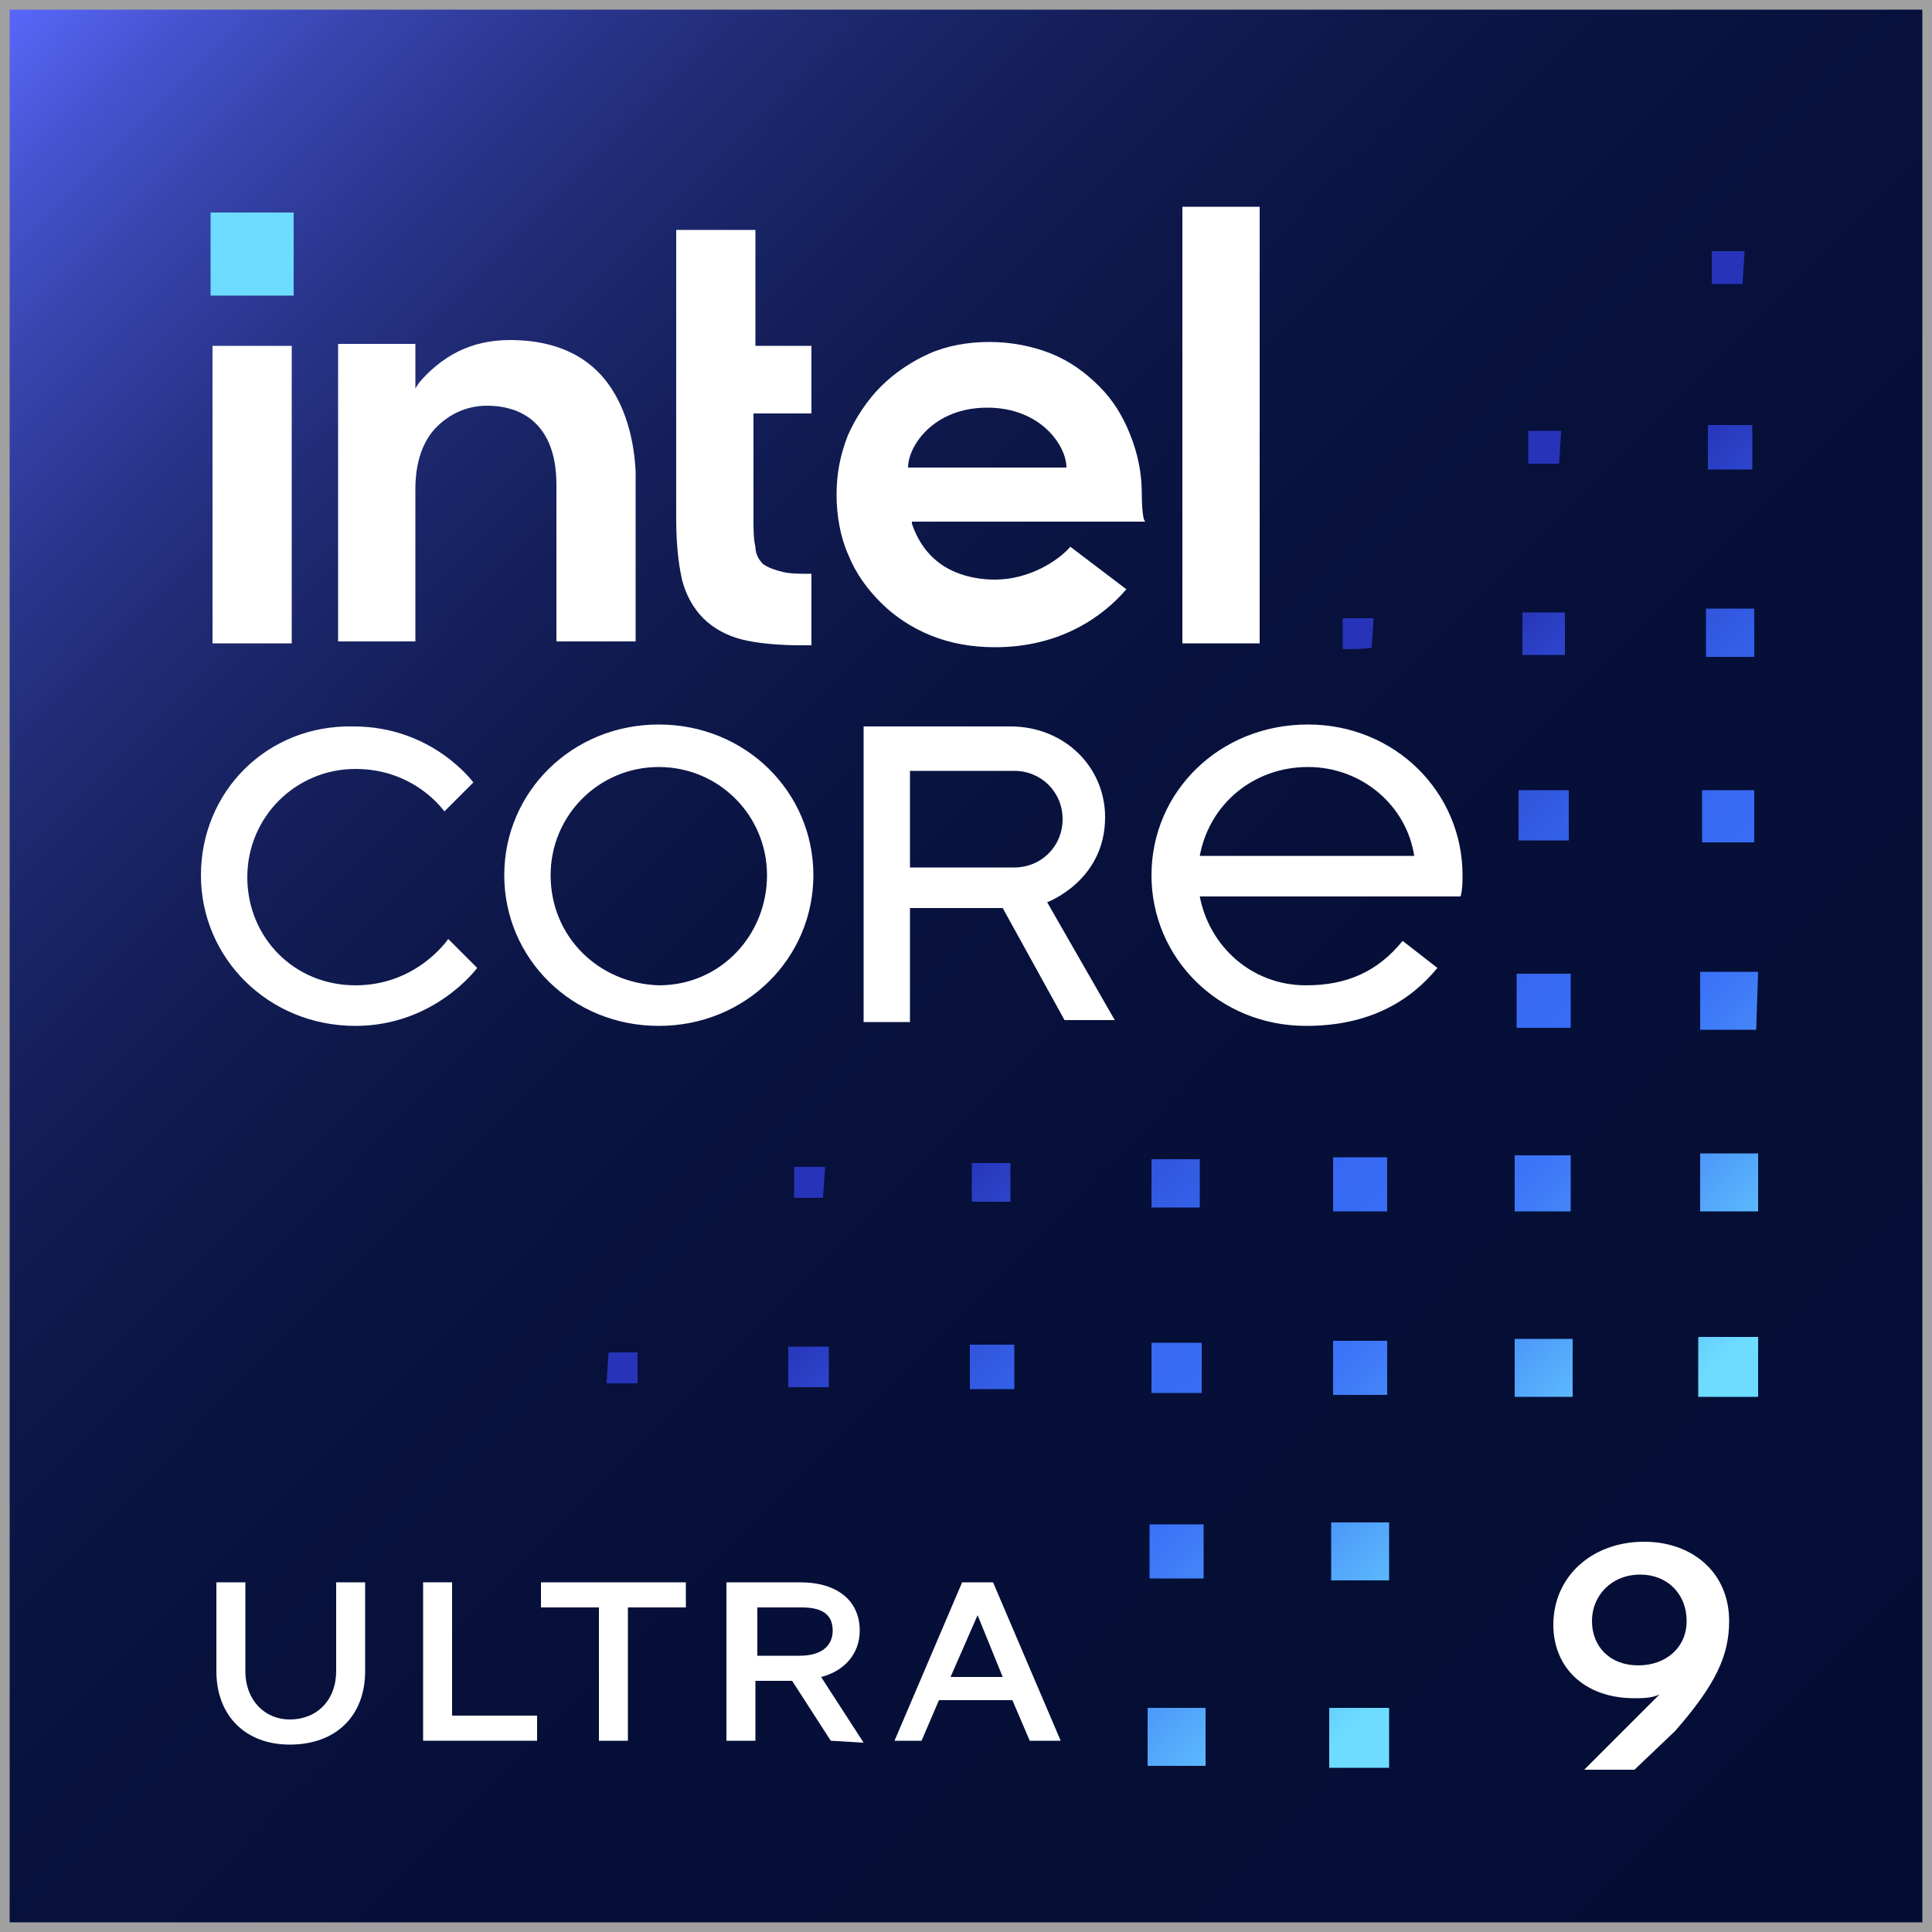
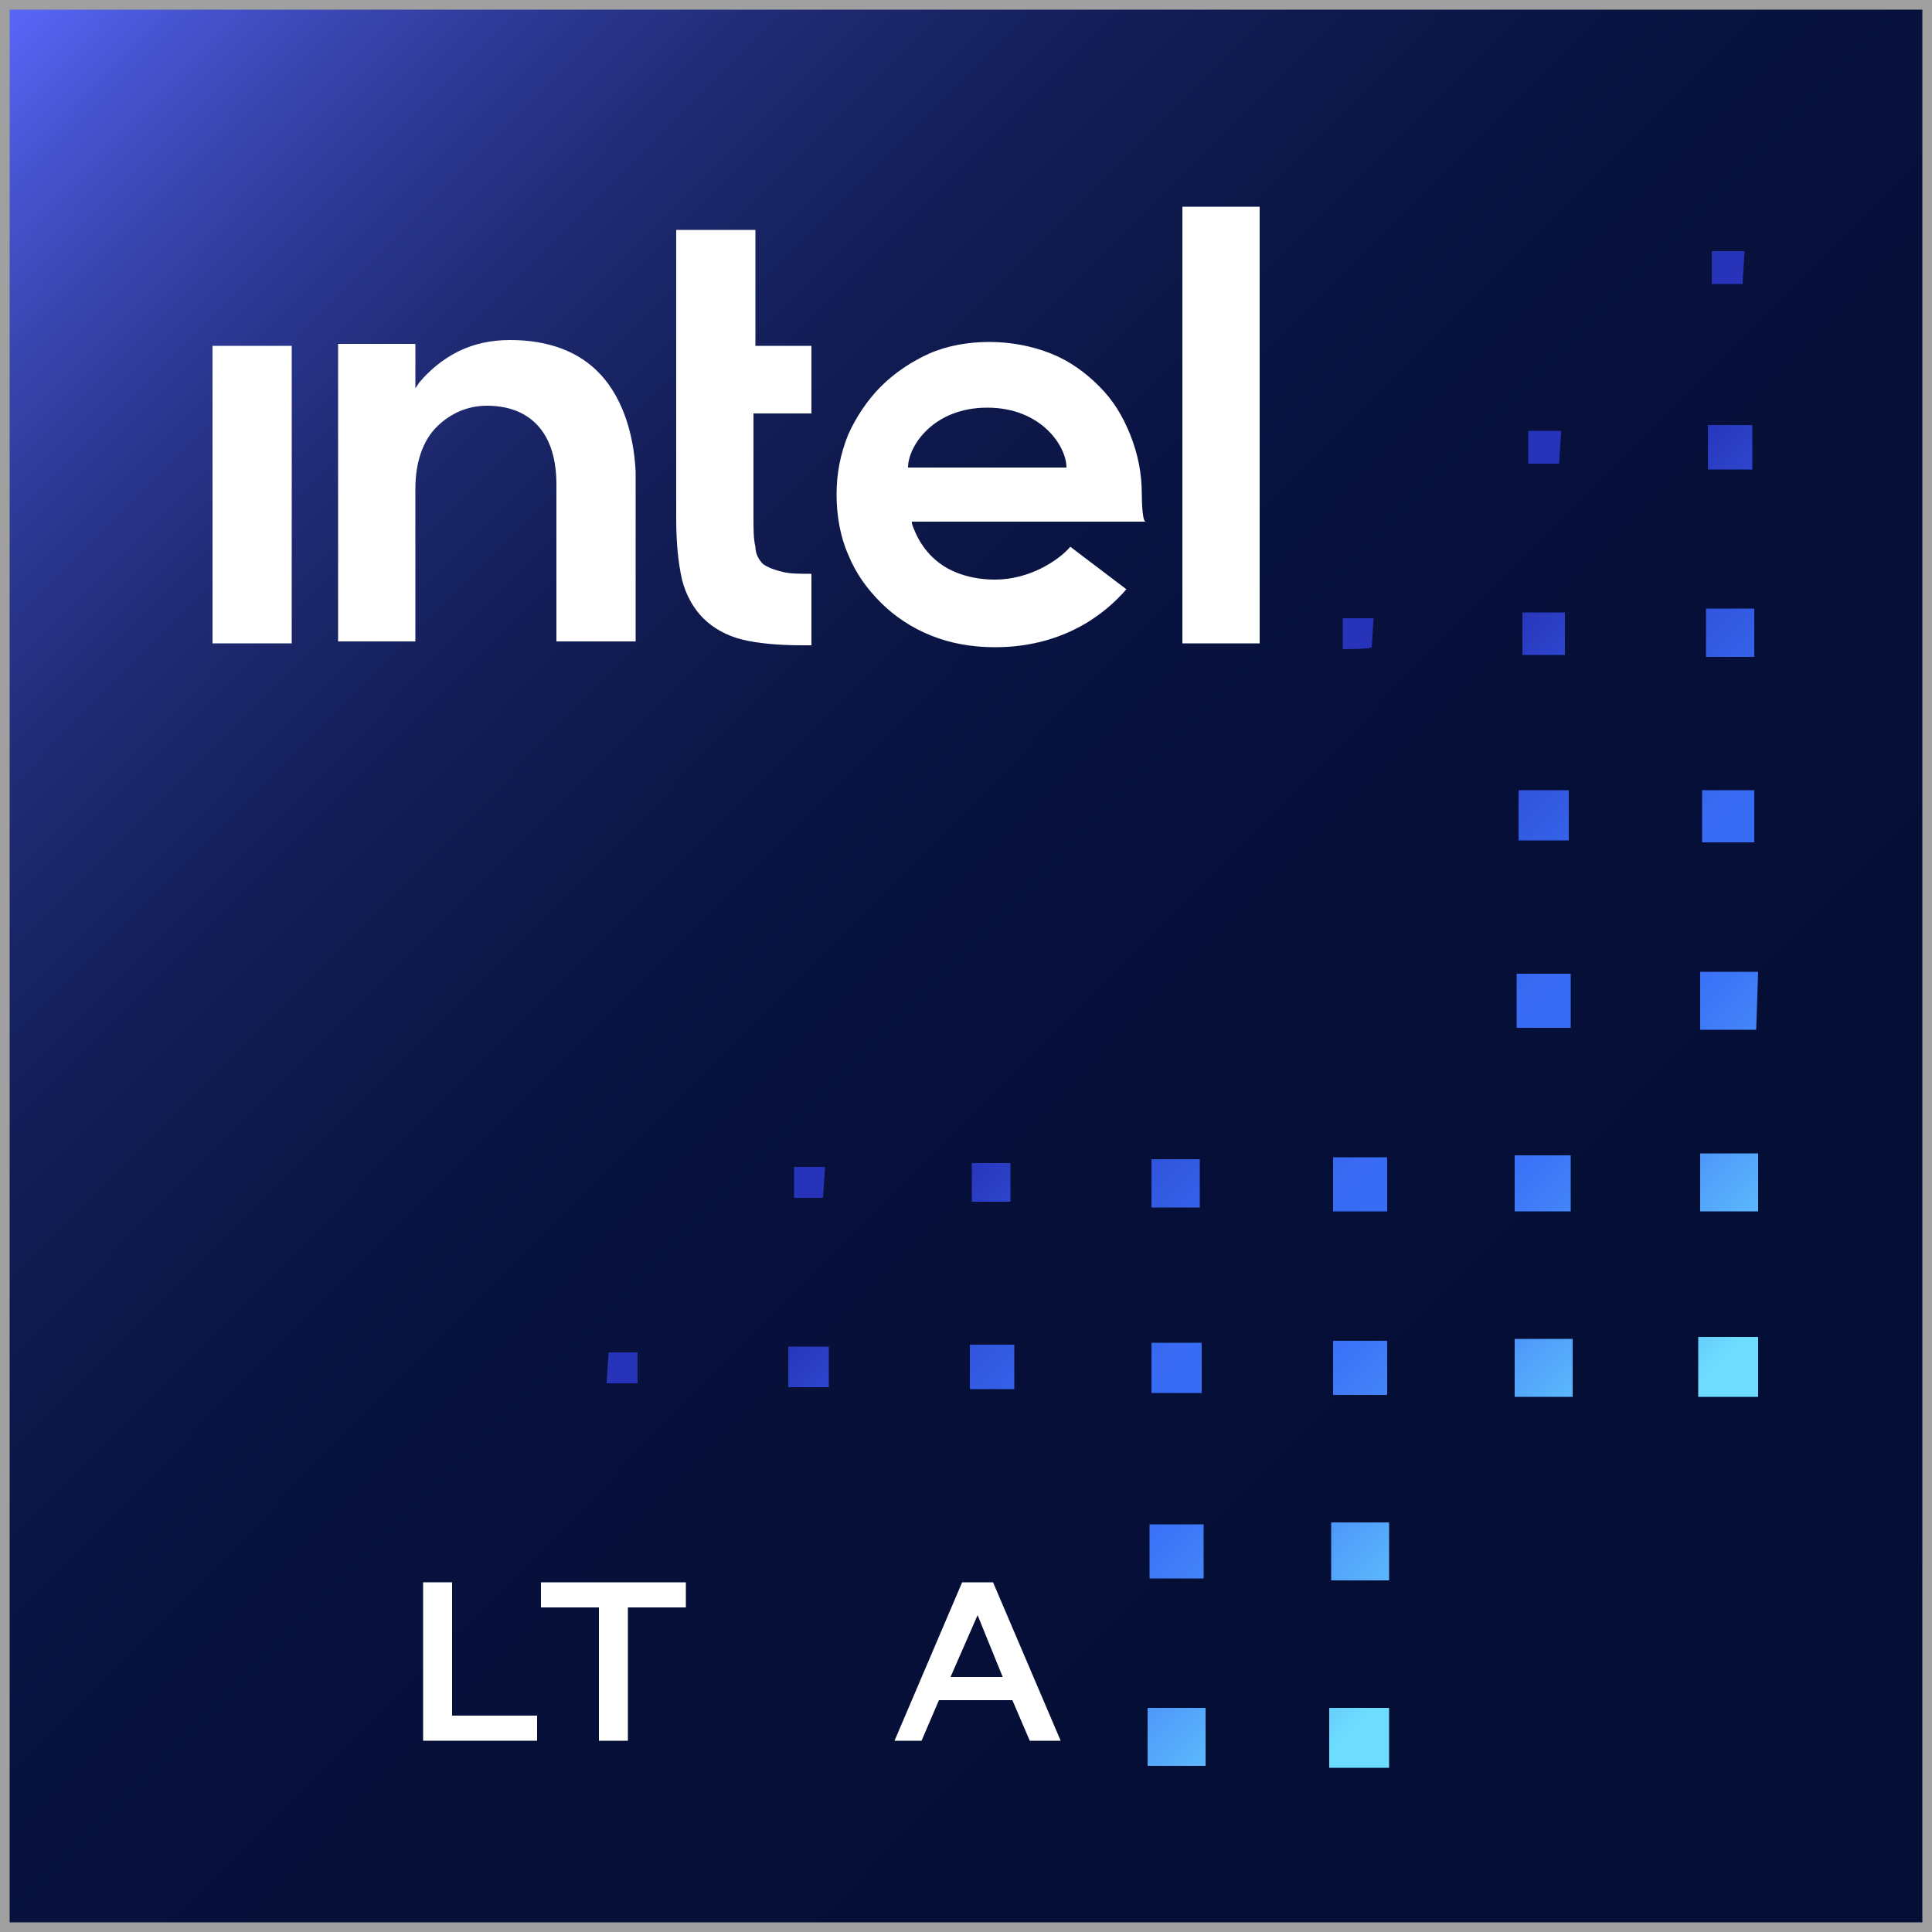
<svg xmlns="http://www.w3.org/2000/svg" version="1.1" id="Layer_1" x="0px" y="0px" viewBox="0 0 100 100" style="enable-background:new 0 0 100 100;" xml:space="preserve">
  <rect x="0" y="0" width="100" height="100" fill="#333333" stroke="none" />
  <style type="text/css">
	.st0{fill:none;stroke:#FFFFFF;stroke-miterlimit:10;}
	.st1{fill:url(#SVGID_1_);stroke:#A0A0A0;stroke-miterlimit:10;}
	.st2{fill:url(#SVGID_00000173851756538890959080000013364175267400708005_);}
	.st3{fill:#FFFFFF;}
	.st4{fill:#6DDCFF;}
</style>
  <rect class="st0" width="100" height="100" />
  <g>
    <linearGradient id="SVGID_1_" gradientUnits="userSpaceOnUse" x1="-0.202" y1="99.797" x2="100.202" y2="0.203" gradientTransform="matrix(1 0 0 -1 0 100)">
      <stop offset="0" style="stop-color:#5B69FF" />
      <stop offset="4.818618e-03" style="stop-color:#5967FA" />
      <stop offset="5.040000e-02" style="stop-color:#4754D1" />
      <stop offset="0.101" style="stop-color:#3744AC" />
      <stop offset="0.157" style="stop-color:#29358C" />
      <stop offset="0.218" style="stop-color:#1E2970" />
      <stop offset="0.287" style="stop-color:#141F5A" />
      <stop offset="0.368" style="stop-color:#0D1749" />
      <stop offset="0.469" style="stop-color:#08123E" />
      <stop offset="0.61" style="stop-color:#050F37" />
      <stop offset="1" style="stop-color:#040E35" />
    </linearGradient>
    <path class="st1" d="M100,0H0v100h100V0z" />
    <linearGradient id="SVGID_00000129185385863914335750000002602721753216592560_" gradientUnits="userSpaceOnUse" x1="88.988" y1="29.622" x2="58.038" y2="60.572" gradientTransform="matrix(1 0 0 -1 0 100)">
      <stop offset="0" style="stop-color:#6DDCFF" />
      <stop offset="9.550000e-02" style="stop-color:#5BB7FC" />
      <stop offset="0.212" style="stop-color:#498FF9" />
      <stop offset="0.305" style="stop-color:#3D77F8" />
      <stop offset="0.362" style="stop-color:#396EF7" />
      <stop offset="0.469" style="stop-color:#386AF3" />
      <stop offset="0.585" style="stop-color:#345EE6" />
      <stop offset="0.705" style="stop-color:#2E49D0" />
      <stop offset="0.801" style="stop-color:#2734B9" />
    </linearGradient>
    <path style="fill:url(#SVGID_00000129185385863914335750000002602721753216592560_);" d="M81,33.9h-2.2v-2.2H81V33.9z M81.2,40.9   h-2.6v2.6h2.6V40.9z M81.3,59.8h-2.9v2.9h2.9V59.8z M81.3,50.4h-2.8v2.8h2.8V50.4z M71,33.5L71,33.5L71,33.5l0.1-1.5V32H71h-1.4   h-0.1v0.1v1.4v0.1h0.1C69.6,33.6,71,33.6,71,33.5z M71.8,69.4H69v2.8h2.8V69.4z M71.8,59.9H69v2.8h2.8V59.9z M91,59.7h-3v3h3V59.7z    M90.7,22h-2.3v2.3h2.3V22z M90.8,31.5h-2.5v2.5h2.5V31.5z M90.2,14.6L90.2,14.6L90.2,14.6l0.1-1.6V13h-0.1h-1.5h-0.1v0.1v1.5v0.1   h0.1H90.2z M90.8,40.9h-2.7v2.7h2.7V40.9z M71.9,78.8h-3v3h3V78.8z M91,50.3h-3v3h2.9L91,50.3L91,50.3z M80.7,24L80.7,24L80.7,24   l0.1-1.6v-0.1h-0.1h-1.5h-0.1v0.1V24V24h0.1H80.7z M50.2,71.9h2.3v-2.3h-2.3V71.9z M68.8,91.5h3.1v-3.1h-3.1V91.5z M59.4,91.4h3v-3   h-3V91.4z M40.8,71.8h2.1v-2.1h-2.1V71.8z M31.5,70L31.5,70L31.5,70l-0.1,1.5v0.1h0.1H33H33v-0.1v-1.4V70H33H31.5z M87.9,72.3H91   v-3.1h-3.1V72.3z M78.4,72.3h3v-3h-3V72.3z M62.3,78.9h-2.8v2.8h2.8V78.9z M62.1,60h-2.5v2.5h2.5V60z M62.2,69.5h-2.6v2.6h2.6V69.5   z M52.3,60.2h-2v2h2V60.2z M42.6,62L42.6,62L42.6,62l0.1-1.5v-0.1h-0.1h-1.4h-0.1v0.1V62V62h0.1H42.6z" />
    <g>
-       <path class="st3" d="M17.4,81.9h1.5v4.6c0,2.3-1.5,3.8-3.9,3.8c-2.3,0-3.8-1.5-3.8-3.8v-4.6h1.5v4.6c0,1.5,1,2.5,2.3,2.5    c1.4,0,2.4-1,2.4-2.5L17.4,81.9L17.4,81.9z" />
      <path class="st3" d="M23.4,81.9v6.9h4.4v1.3h-5.9v-8.2H23.4z" />
      <path class="st3" d="M28,81.9h7.5v1.3h-3v6.9H31v-6.9h-3C28,83.2,28,81.9,28,81.9z" />
-       <path class="st3" d="M43,90.1l-2-3.1h-1.9v3.1h-1.5v-8.2h3.8c2,0,3.1,1,3.1,2.5c0,1.2-0.8,2.1-2,2.4l2.2,3.4L43,90.1L43,90.1z     M39.2,83.2v2.5h2.2c1.1,0,1.7-0.5,1.7-1.3c0-0.8-0.5-1.2-1.6-1.2H39.2z" />
      <path class="st3" d="M46.3,90.1l3.5-8.2h1.6l3.5,8.2h-1.6l-0.9-2.1h-3.8l-0.9,2.1H46.3z M51.9,86.8l-1.3-3.2l-1.4,3.2H51.9z" />
    </g>
    <g>
-       <path class="st3" d="M84.6,91.6H82v0l3.3-3.3c0.2-0.2,0.4-0.4,0.6-0.6c-0.4,0.2-0.9,0.2-1.3,0.2c-2.6,0-4.2-1.6-4.2-3.8    c0-2.5,2-4.3,4.7-4.3c2.5,0,4.4,1.6,4.4,4.1c0,1.8-0.7,3.3-2.8,5.7L84.6,91.6z M87.3,83.9c0-1.4-1-2.4-2.4-2.4    c-1.5,0-2.5,1.1-2.5,2.4c0,1.3,0.9,2.3,2.4,2.3C86.2,86.2,87.3,85.3,87.3,83.9z" />
-     </g>
+       </g>
    <g>
      <g>
-         <path class="st3" d="M47.1,39.9h5.4c1.4,0,2.5,1.1,2.5,2.5s-1.1,2.5-2.5,2.5h-5.4V39.9z M44.7,37.7v15.2h2.4V47h4.8l3.2,5.8h2.6     l-3.5-6.1c0,0,3-1.1,3-4.4c0-2.6-2.1-4.7-4.9-4.7H44.7z M10.4,45.3c0,4.3,3.5,7.8,8,7.8c4.1,0,6.3-3,6.3-3l-1.5-1.5     c0,0-1.6,2.4-4.8,2.4s-5.6-2.5-5.6-5.6s2.5-5.6,5.6-5.6S23,42,23,42l1.5-1.5c0,0-2.1-2.9-6.2-2.9C13.8,37.5,10.4,41,10.4,45.3      M28.5,45.3c0-3.1,2.5-5.6,5.6-5.6c3.1,0,5.6,2.5,5.6,5.6S37.3,51,34.1,51C31,50.9,28.5,48.5,28.5,45.3 M26.1,45.3     c0,4.3,3.5,7.8,8,7.8s8-3.5,8-7.8s-3.5-7.8-8-7.8C29.6,37.5,26.1,41,26.1,45.3 M67.7,39.7c2.8,0,5.1,2,5.5,4.6H62.1     C62.6,41.6,64.9,39.7,67.7,39.7 M59.6,45.3c0,4.3,3.5,7.8,8,7.8c3.3,0,5.4-1.3,6.8-3l-1.8-1.4c-1.3,1.6-2.9,2.3-5,2.3     c-2.8,0-5-2-5.5-4.6h13.5c0.1-0.4,0.1-0.7,0.1-1.1c0-4.3-3.5-7.8-8-7.8C63.1,37.5,59.6,41,59.6,45.3" />
-       </g>
+         </g>
      <g>
-         <rect x="10.9" y="11" class="st4" width="4.3" height="4.3" />
        <path class="st3" d="M15.1,33.3V17.9H11v15.4H15.1z M42,33.5v-3.8c-0.6,0-1.1,0-1.5-0.1c-0.4-0.1-0.7-0.2-1-0.4     c-0.2-0.2-0.4-0.5-0.4-0.9c-0.1-0.4-0.1-0.9-0.1-1.5v-5.4H42v-3.5h-2.9v-6H35v14.9c0,1.3,0.1,2.3,0.3,3.2c0.2,0.8,0.6,1.5,1.1,2     c0.5,0.5,1.2,0.9,2,1.1c0.8,0.2,1.9,0.3,3.1,0.3H42z M65.2,33.3V10.7h-4v22.6H65.2z M31.1,19.4c-1.1-1.2-2.7-1.8-4.7-1.8     c-1,0-1.9,0.2-2.7,0.6s-1.5,1-2,1.6l-0.2,0.3v-0.3v-2h-4v15.4h4v-7.6c0-0.1,0-0.2,0-0.3c0-1.4,0.4-2.5,1.1-3.2     c0.7-0.7,1.6-1.1,2.6-1.1c1.2,0,2.1,0.4,2.7,1.1c0.6,0.7,0.9,1.7,0.9,3l0,0v0c0,0,0,0,0,0l0,0v8.1h4.1v-8.8     C32.8,22.4,32.2,20.6,31.1,19.4z M59.1,25.6c0-1.1-0.2-2.1-0.6-3.1c-0.4-1-0.9-1.8-1.6-2.5c-0.7-0.7-1.5-1.3-2.5-1.7     c-1-0.4-2.1-0.6-3.2-0.6c-1.1,0-2.2,0.2-3.1,0.6s-1.8,1-2.5,1.7c-0.7,0.7-1.3,1.6-1.7,2.5c-0.4,1-0.6,2-0.6,3.1s0.2,2.2,0.6,3.1     c0.4,1,1,1.8,1.7,2.5c0.7,0.7,1.6,1.3,2.6,1.7s2.1,0.6,3.3,0.6c3.4,0,5.6-1.6,6.8-3l-2.9-2.2c-0.6,0.7-2.1,1.7-3.9,1.7     c-1.1,0-2.1-0.3-2.8-0.8c-0.7-0.5-1.2-1.2-1.5-2.1l0-0.1h12.1C59.1,27,59.1,25.6,59.1,25.6z M47,24.2c0-1.1,1.3-3.1,4.1-3.1     c2.8,0,4.1,2,4.1,3.1H47z" />
      </g>
    </g>
  </g>
</svg>